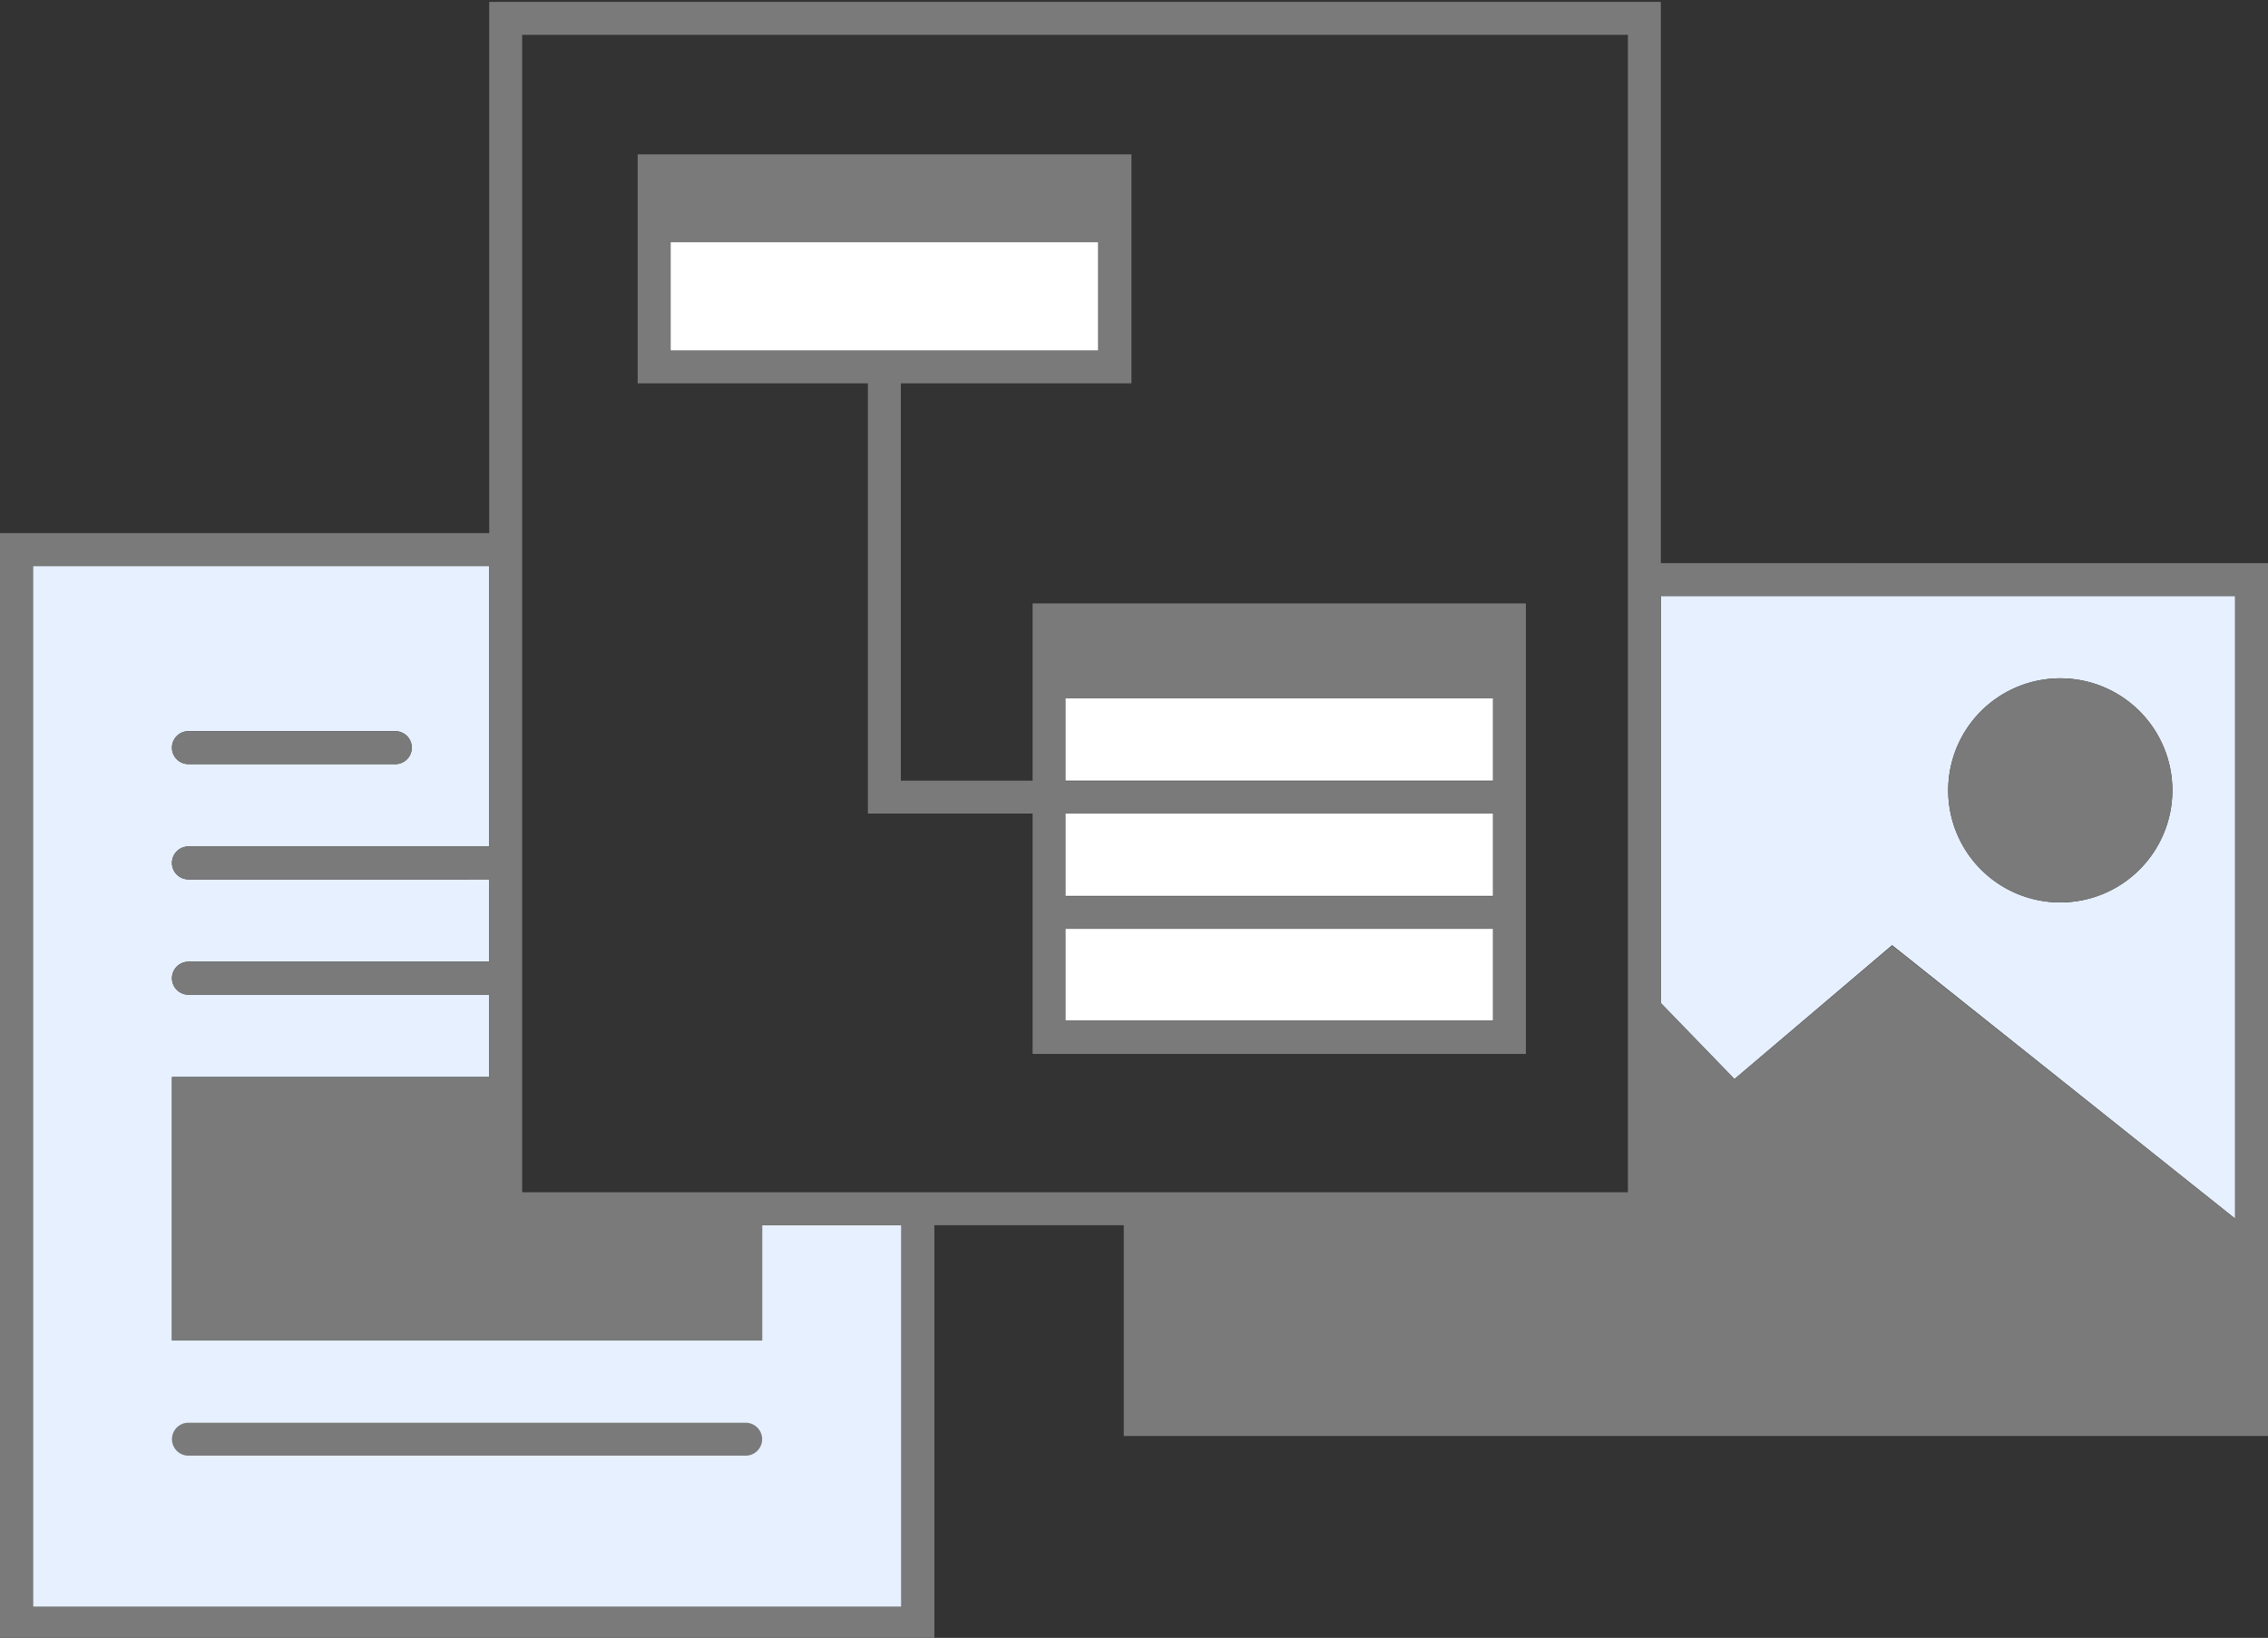
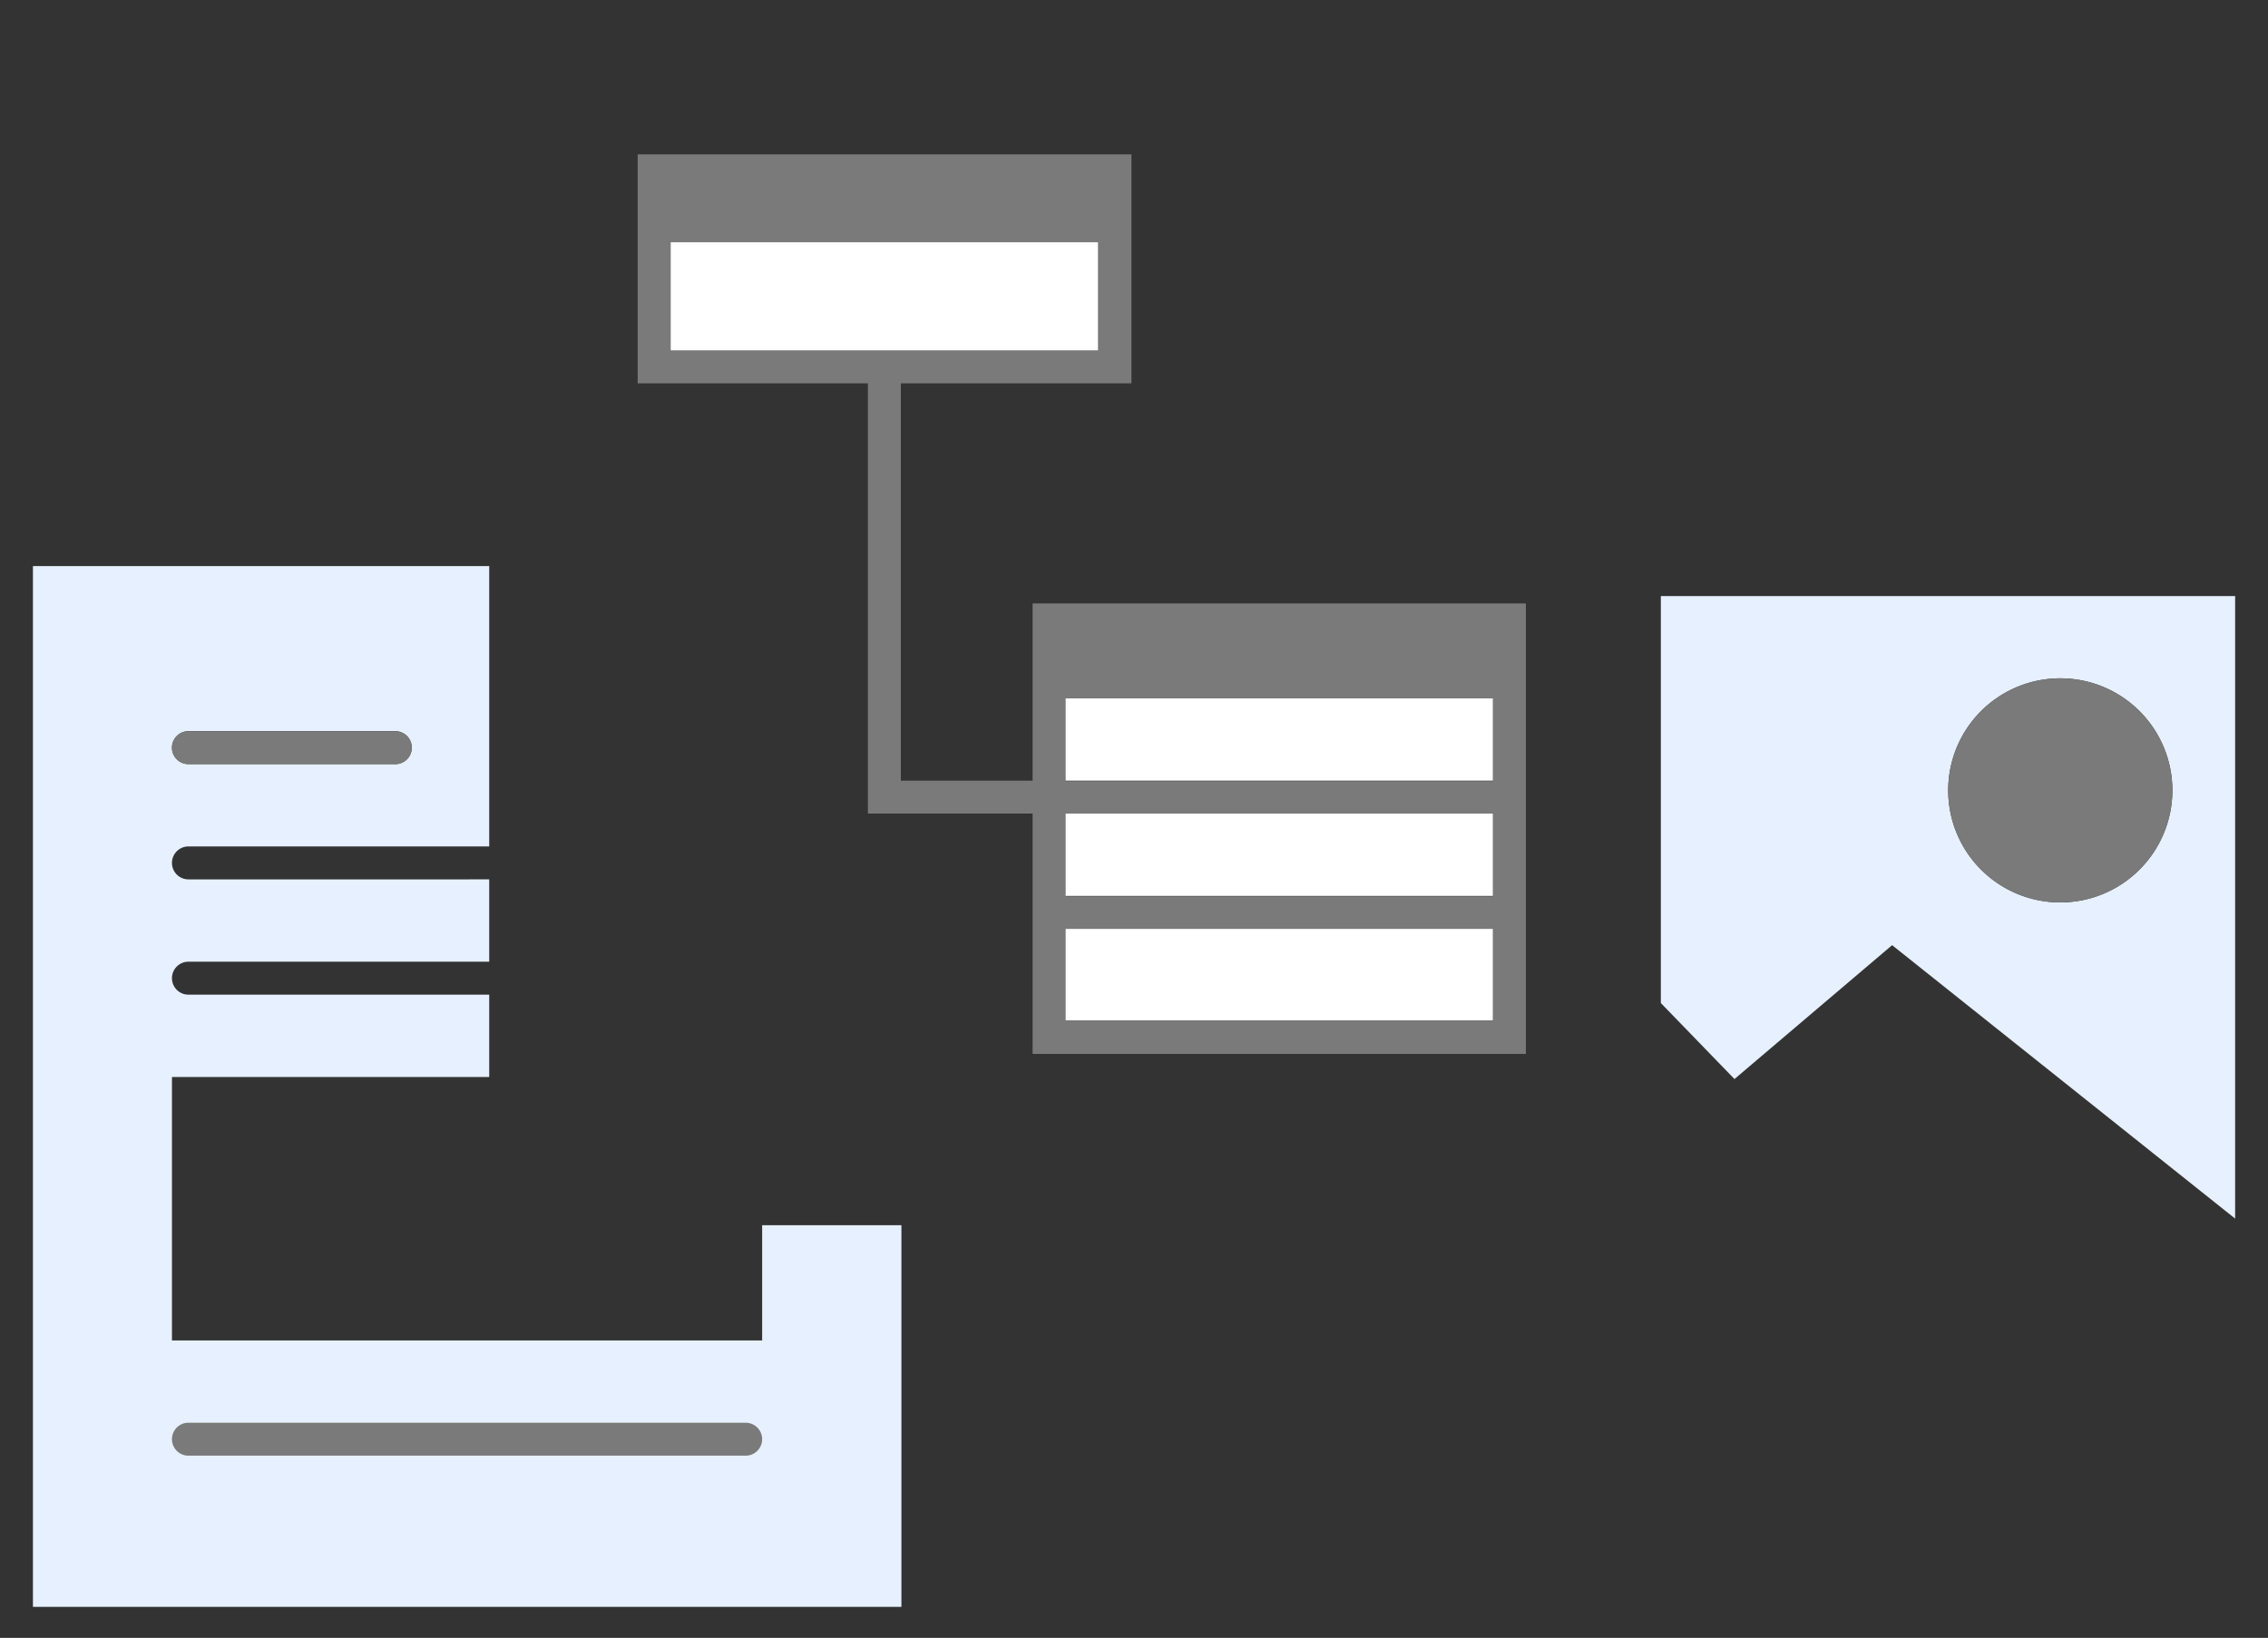
<svg xmlns="http://www.w3.org/2000/svg" id="Layer_1" data-name="Layer 1" viewBox="0 0 275.38 198.92">
  <rect x="0" y="0" width="275.38" height="198.92" fill="#333333" stroke="none" />
  <defs>
    <style>.cls-1{fill:#e6f0ff;}.cls-2{fill:#7a7a7a;}.cls-3{fill:#fff;}</style>
  </defs>
  <path class="cls-1" d="M92.54,148.8v14H20.88v-32H59.4v-10H22.88a2,2,0,0,1,0-4H59.4v-10H22.88a2,2,0,1,1,0-4H59.4V68.75H4v126.4H109.45V148.8Zm-69.66-60H48a2,2,0,0,1,0,4H22.88a2,2,0,1,1,0-4Z" />
  <path class="cls-1" d="M201.66,72.39v49.43l8.94,9.23,19.14-16.26L271.39,148V72.39Zm48.5,37.21A13.61,13.61,0,1,1,263.77,96,13.62,13.62,0,0,1,250.16,109.6Z" />
-   <path class="cls-2" d="M201.66,68.39V.23H59.4V64.75H0v134.4H113.45V148.8h23v25.6H275.39v-106ZM109.45,195.15H4V68.75H59.4v34.06H22.88a2,2,0,1,0,0,4H59.4v10H22.88a2,2,0,0,0,0,4H59.4v10H20.88v32H92.54v-14h16.91Zm88.21-50.35H63.4V4.23H197.66ZM271.39,148l-41.65-33.16L210.6,131.05l-8.94-9.23V72.39h69.73Z" />
  <path class="cls-2" d="M50,90.81a2,2,0,0,1-2,2H22.88a2,2,0,1,1,0-4H48A2,2,0,0,1,50,90.81Z" />
  <path class="cls-2" d="M90.54,176.79H22.88a2,2,0,1,1,0-4H90.54a2,2,0,0,1,0,4Z" />
  <circle class="cls-2" cx="250.16" cy="95.99" r="13.61" />
  <path class="cls-2" d="M125.38,73.29V94.81h-16V46.56h28V18.75H77.43V46.56h27.95V98.81h20V128h59.89V73.29ZM81.43,42.56V29.42h51.9V42.56ZM181.27,124H129.38V112.81h51.89Zm0-15.14H129.38v-10h51.89Zm0-14H129.38v-10h51.89Z" />
  <rect class="cls-3" x="129.38" y="84.82" width="51.89" height="9.99" />
  <rect class="cls-3" x="129.38" y="98.81" width="51.89" height="10" />
  <rect class="cls-3" x="129.38" y="112.81" width="51.89" height="11.14" />
  <rect class="cls-3" x="81.43" y="29.42" width="51.9" height="13.14" />
</svg>